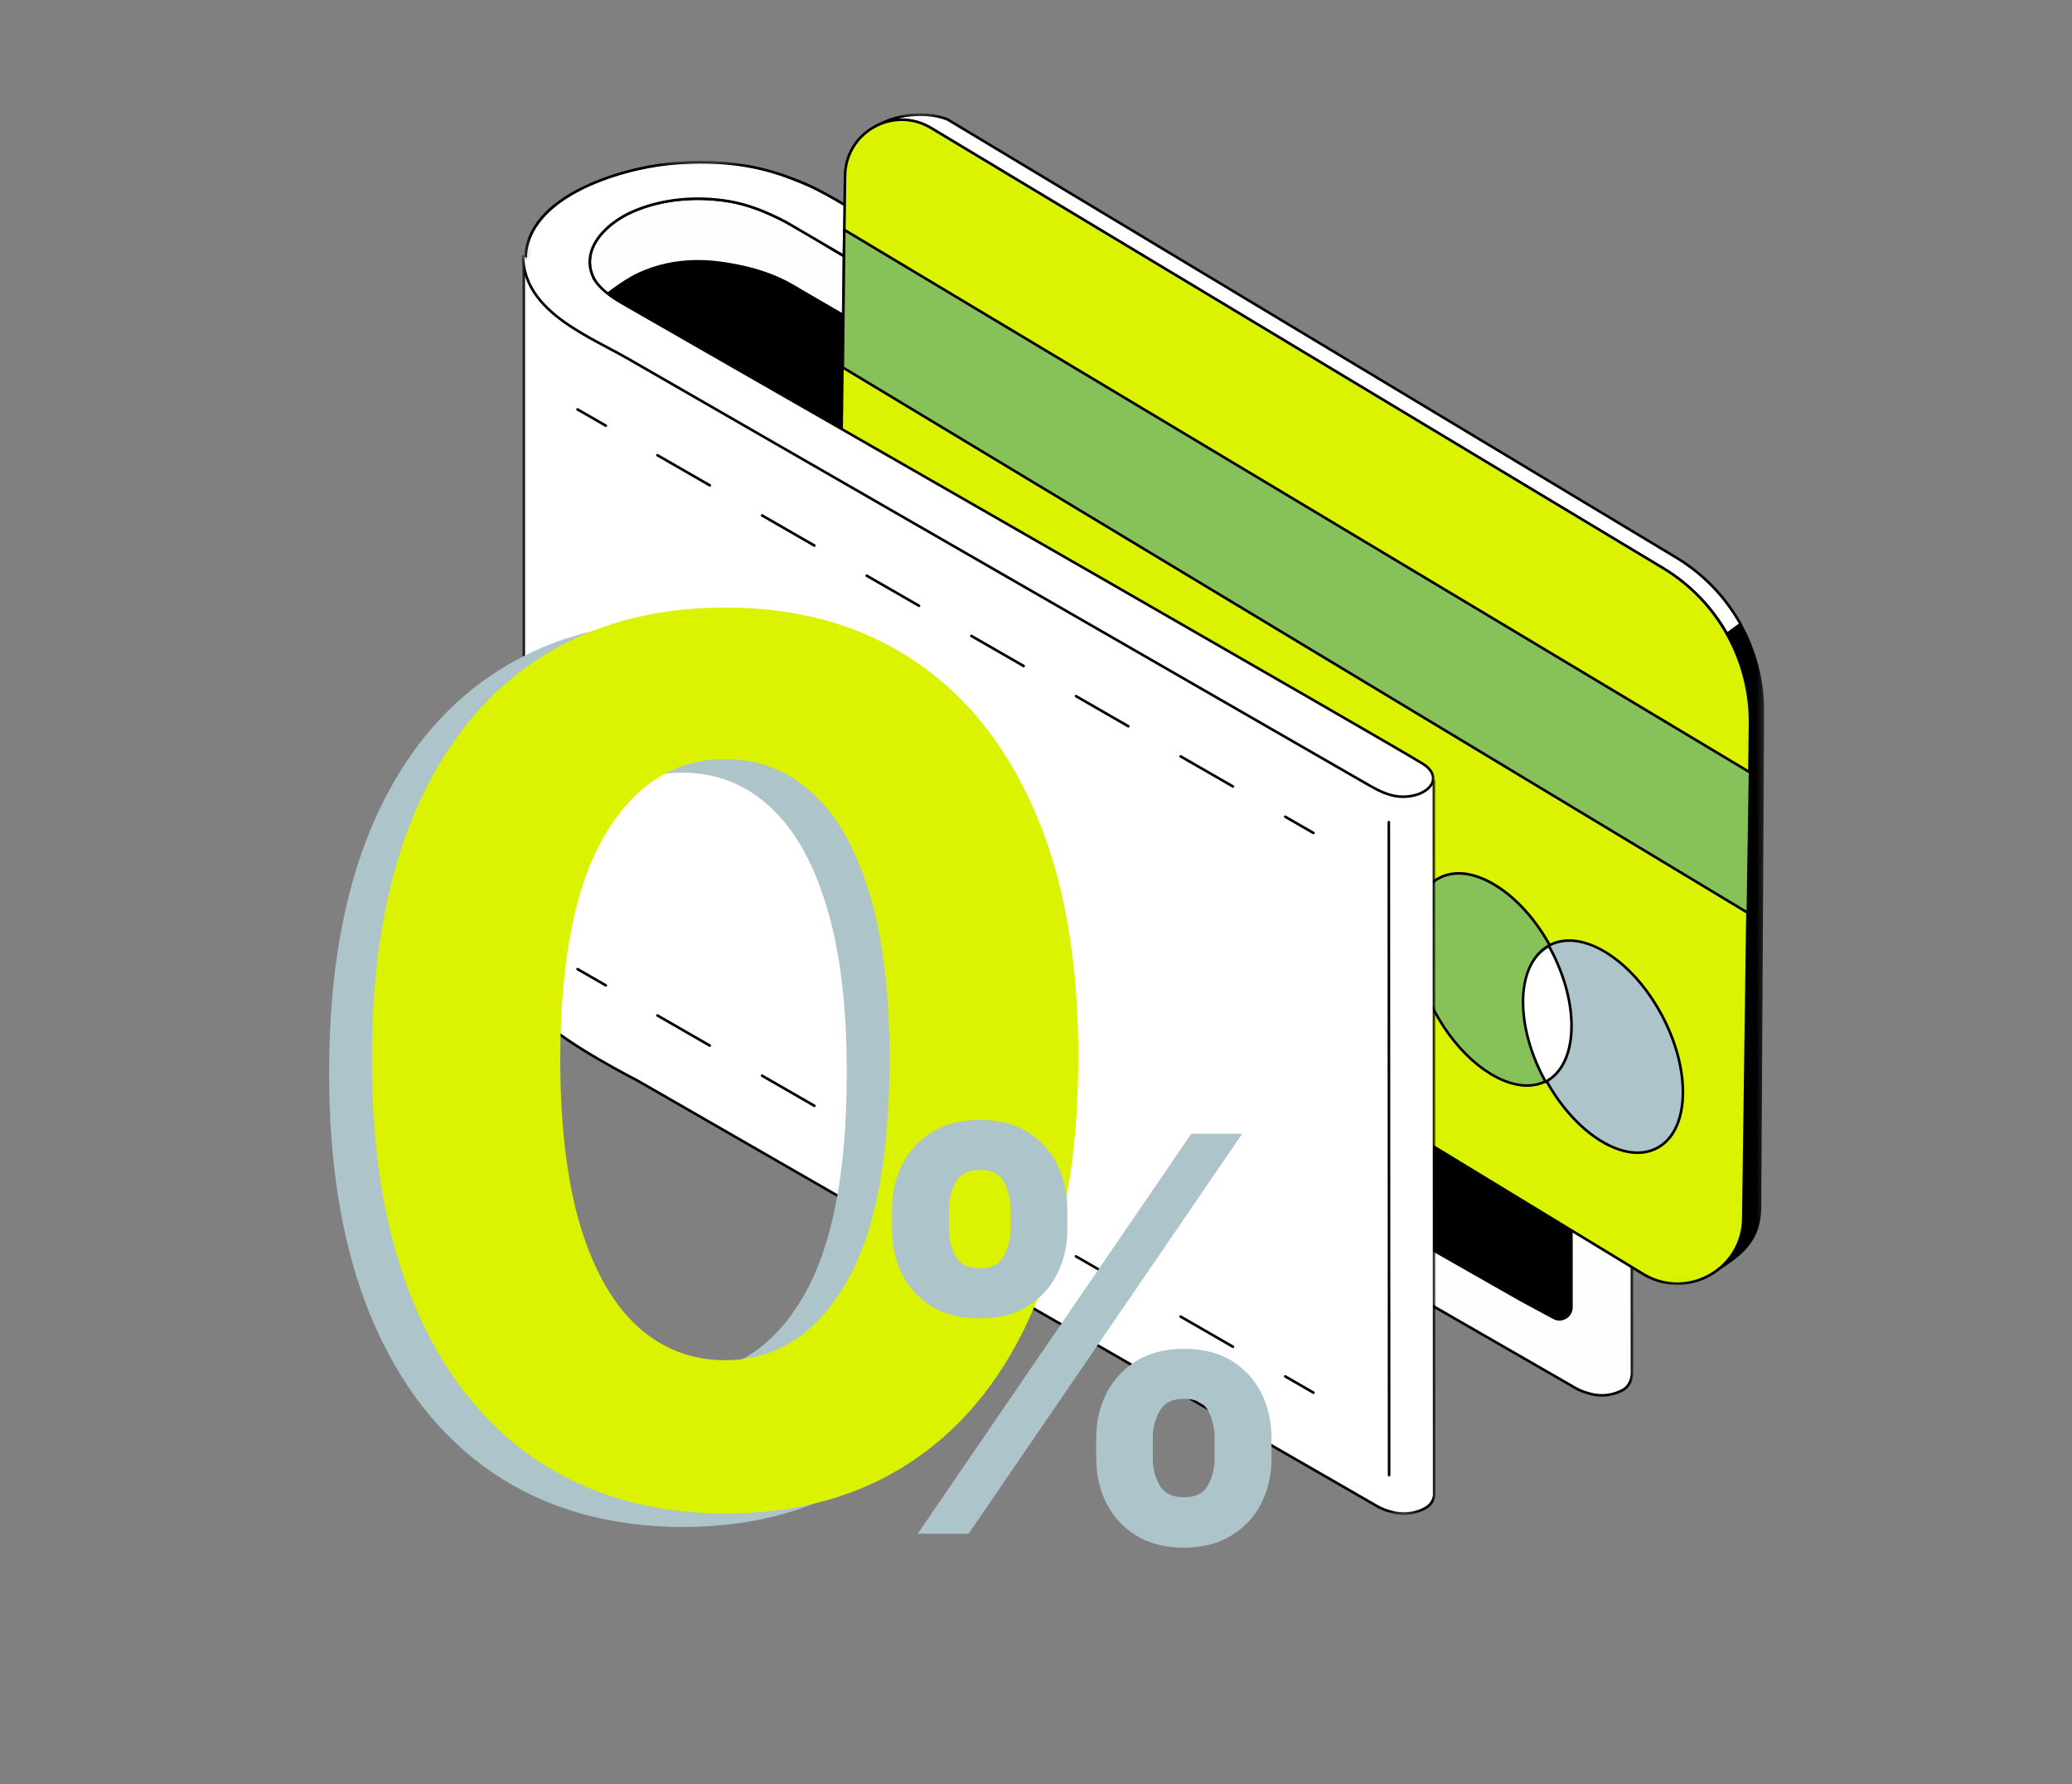
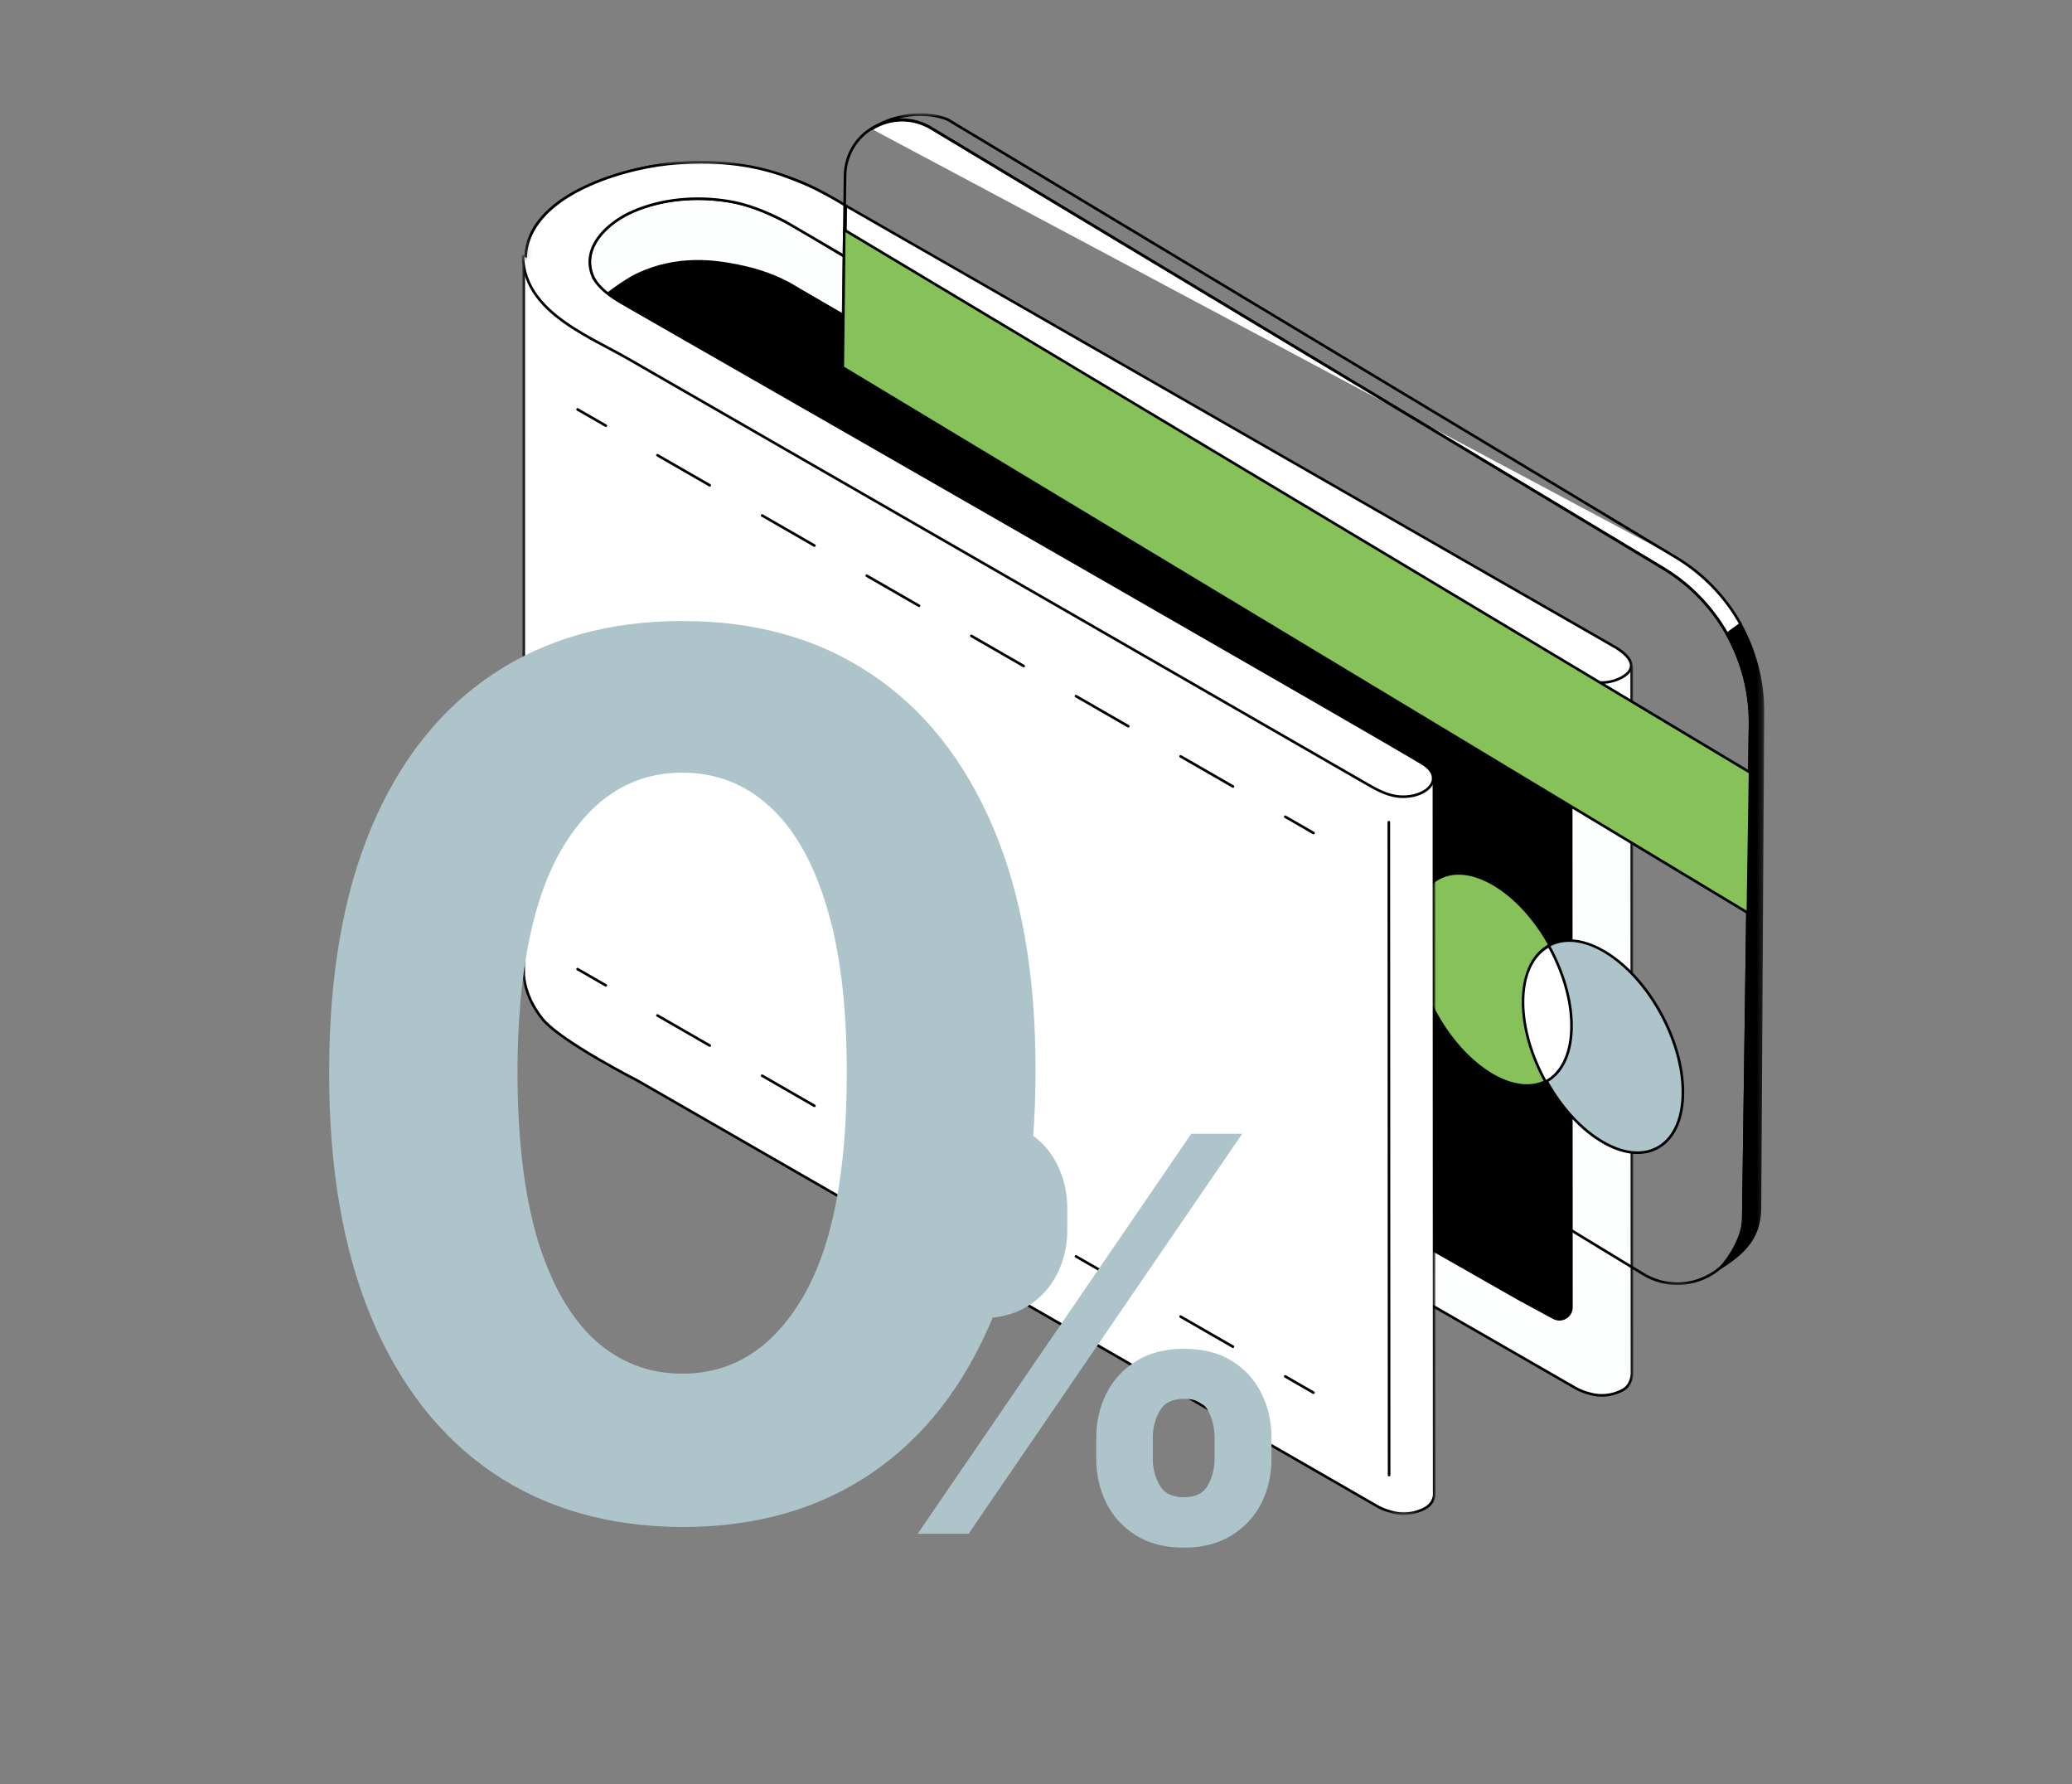
<svg xmlns="http://www.w3.org/2000/svg" width="345" height="297" viewBox="0 0 345 297" fill="none">
  <rect x="0" y="0" width="345" height="297" fill="#808080" stroke="none" />
  <mask id="mask0_734_21419" style="mask-type:luminance" maskUnits="userSpaceOnUse" x="87" y="26" width="185" height="226">
    <path d="M87.293 26.793H271.952V251.663H87.293V26.793Z" fill="white" />
  </mask>
  <g mask="url(#mask0_734_21419)">
-     <path d="M270.112 231.053C272.691 228.522 270.804 227.129 268.799 225.979C265.258 223.948 147.587 156.445 137.845 150.857C129.762 146.22 120.428 144.674 111.195 145.636C102.317 146.561 84.767 152.029 87.884 164.275C89.752 171.613 99.035 175.259 105.019 178.702C118.427 186.418 216.105 242.628 226.843 248.807C229.278 250.208 231.422 251.496 234.419 251.055C237.915 250.54 239.867 247.739 236.415 245.639C227.761 240.373 109.939 172.899 105.82 170.53C103.371 169.121 100.714 167.796 99.197 165.291C96.055 160.103 100.882 155.481 105.41 153.523C110.399 151.365 116.21 150.952 121.535 151.862C128.685 153.084 135.15 157.909 141.313 161.447C155.515 169.599 251.824 224.879 261.474 230.418C264.126 231.94 267.264 232.634 270.112 231.053Z" fill="white" />
    <path d="M233.255 251.41C230.842 251.411 228.924 250.306 226.91 249.145L226.739 249.047L104.916 178.942C103.908 178.362 102.815 177.781 101.658 177.166C95.844 174.075 89.255 170.572 87.679 164.381C86.865 161.182 87.387 158.218 89.232 155.572C93.878 148.909 105.619 146.053 111.177 145.474C120.939 144.458 130.199 146.272 137.957 150.723L268.91 225.844C270.115 226.535 271.412 227.375 271.569 228.597C271.675 229.424 271.249 230.295 270.267 231.259C270.253 231.273 270.238 231.284 270.22 231.294C268.426 232.29 265.433 232.989 261.371 230.657L141.21 161.687C139.881 160.924 138.569 160.121 137.181 159.27C132.211 156.227 127.073 153.08 121.503 152.128C115.864 151.164 110.181 151.749 105.5 153.774C102.837 154.926 99.65 157.227 98.691 160.23C98.156 161.906 98.39 163.589 99.386 165.233C100.723 167.441 102.997 168.73 105.197 169.977C105.443 170.116 105.688 170.256 105.932 170.396C106.516 170.732 109.389 172.378 113.915 174.972C142.405 191.3 229.103 240.988 236.532 245.507C238.459 246.68 238.53 247.922 238.401 248.558C238.128 249.904 236.542 251.014 234.455 251.321C234.041 251.382 233.641 251.41 233.255 251.41ZM116.412 145.631C114.702 145.631 112.971 145.721 111.222 145.903C105.731 146.475 94.143 149.284 89.586 155.819C87.816 158.358 87.315 161.203 88.097 164.275C89.626 170.281 96.126 173.736 101.861 176.785C103.021 177.402 104.117 177.985 105.131 178.568L227.125 248.771C229.494 250.136 231.54 251.314 234.392 250.894C236.3 250.614 237.741 249.64 237.978 248.472C238.162 247.566 237.569 246.643 236.307 245.876C228.883 241.36 142.189 191.674 113.7 175.347C109.174 172.753 106.301 171.106 105.717 170.77C105.474 170.63 105.229 170.492 104.984 170.352C102.736 169.078 100.413 167.761 99.017 165.457C97.954 163.701 97.706 161.899 98.28 160.1C99.283 156.958 102.579 154.568 105.328 153.378C110.086 151.321 115.856 150.725 121.576 151.703C127.228 152.669 132.402 155.838 137.406 158.903C138.792 159.752 140.101 160.554 141.425 161.313L261.585 230.284C263.725 231.512 266.918 232.619 269.986 230.931C270.85 230.077 271.228 229.331 271.141 228.653C271.01 227.627 269.81 226.859 268.695 226.219L137.742 151.097C131.452 147.489 124.16 145.631 116.412 145.631Z" fill="black" />
    <path d="M271.737 228.527L271.69 110.877L121.004 29.879L95.96 37.113L104.477 148.894L139.976 160.611C139.976 160.611 261.869 230.744 262.111 230.872C262.111 230.872 263.147 231.553 264.713 231.932C264.794 231.957 267.353 232.845 270.166 231.352C271.78 230.497 271.737 228.527 271.737 228.527Z" fill="#FDFFFF" />
    <path d="M266.704 232.492C265.657 232.492 264.896 232.277 264.658 232.201C263.077 231.818 262.035 231.141 261.991 231.112C261.767 230.994 145.13 163.885 139.886 160.868L104.408 149.159C104.325 149.131 104.267 149.057 104.26 148.97L95.744 37.189C95.736 37.087 95.801 36.994 95.899 36.965L120.943 29.731C120.997 29.716 121.056 29.722 121.105 29.748L271.791 110.746C271.861 110.784 271.905 110.857 271.905 110.936L271.952 228.586C271.955 228.7 271.964 230.702 270.267 231.603C268.957 232.297 267.701 232.492 266.704 232.492ZM104.68 148.794L140.042 160.465C140.056 160.47 140.07 160.476 140.082 160.483C141.299 161.183 261.716 230.467 262.213 230.742C262.238 230.758 263.256 231.417 264.762 231.782C264.767 231.783 264.784 231.788 264.789 231.79C265.226 231.93 267.534 232.563 270.064 231.221C271.538 230.44 271.521 228.609 271.521 228.59C271.521 228.589 271.521 228.587 271.521 228.586L271.473 111.065L120.978 30.17L96.187 37.331L104.68 148.794Z" fill="black" />
    <path d="M261.652 214.309L261.611 125.909C261.61 123.104 260.103 120.515 257.664 119.128L134.465 49.115C126.869 44.798 117.435 50.254 117.388 58.991L116.965 138.909C116.965 138.909 252.897 216.277 253.111 216.39L258.712 219.41C260.04 220.127 261.652 219.165 261.652 217.656V214.309Z" fill="black" />
    <path d="M259.658 219.834C259.299 219.834 258.939 219.745 258.608 219.566L253.008 216.546C252.795 216.433 122.407 142.222 116.857 139.063C116.789 139.024 116.748 138.952 116.748 138.874L117.171 58.956C117.194 54.776 119.367 51.03 122.986 48.937C126.606 46.844 130.936 46.828 134.571 48.893L257.769 118.907C260.27 120.328 261.824 122.998 261.826 125.875L261.866 214.275V217.621C261.866 218.407 261.464 219.116 260.789 219.518C260.438 219.729 260.048 219.834 259.658 219.834ZM117.18 138.751C121.703 141.325 252.747 215.91 253.213 216.167L258.813 219.187C259.369 219.487 260.025 219.472 260.568 219.148C261.111 218.825 261.435 218.254 261.435 217.622V214.276L261.394 125.876C261.393 123.154 259.922 120.627 257.556 119.282L134.357 49.268C130.857 47.279 126.687 47.295 123.202 49.311C119.717 51.326 117.624 54.933 117.603 58.959L117.18 138.751Z" fill="black" />
    <path d="M238.257 247.974L238.209 129.824L87.523 43.328L87.52 161.1C87.52 161.1 87.147 164.94 90.625 169.28C93.581 172.968 106.495 179.557 106.495 179.557C106.495 179.557 228.389 249.691 228.63 249.819C228.63 249.819 229.666 250.5 231.232 250.879C231.314 250.903 233.872 251.791 236.686 250.299C238.3 249.444 238.257 247.974 238.257 247.974Z" fill="white" />
    <path d="M233.223 251.423C232.176 251.423 231.415 251.209 231.176 251.132C229.596 250.749 228.554 250.072 228.51 250.043C228.286 249.925 111.363 182.652 106.386 179.788C105.867 179.523 93.407 173.141 90.456 169.458C86.963 165.1 87.289 161.283 87.305 161.123L87.306 43.372C87.306 43.295 87.347 43.224 87.414 43.185C87.481 43.147 87.562 43.147 87.629 43.185L238.315 129.68C238.382 129.719 238.423 129.79 238.423 129.867L238.471 248.018C238.474 248.129 238.47 249.641 236.786 250.534C235.477 251.228 234.22 251.423 233.223 251.423ZM87.738 43.745L87.735 161.144C87.731 161.202 87.416 164.976 90.792 169.189C93.686 172.799 106.463 179.344 106.592 179.409C107.818 180.114 228.235 249.399 228.732 249.674C228.757 249.69 229.775 250.349 231.281 250.713C231.287 250.714 231.303 250.72 231.308 250.721C231.745 250.862 234.053 251.495 236.584 250.153C238.051 249.374 238.041 248.078 238.04 248.024C238.04 248.022 238.04 248.02 238.04 248.018L237.992 129.992L87.738 43.745Z" fill="black" />
    <path d="M270.111 112.76C273.217 110.967 270.804 108.836 268.798 107.686C265.258 105.655 147.587 38.153 137.846 32.564C129.762 27.927 120.428 26.381 111.195 27.343C102.317 28.268 84.767 33.736 87.884 45.982C89.752 53.32 99.035 56.966 105.019 60.409C118.427 68.125 216.105 124.335 226.843 130.514C229.278 131.915 231.422 133.203 234.419 132.762C237.915 132.247 239.867 129.446 236.415 127.346C227.761 122.08 109.939 54.606 105.82 52.236C103.371 50.828 100.714 49.503 99.197 46.998C96.055 41.81 100.882 37.188 105.41 35.23C110.399 33.072 116.21 32.659 121.535 33.569C128.685 34.791 135.15 39.616 141.313 43.154C155.515 51.306 251.824 106.586 261.474 112.125C264.125 113.647 267.264 114.341 270.111 112.76Z" fill="white" />
    <path d="M233.256 133.031C230.842 133.031 228.925 131.926 226.91 130.766L226.739 130.668L104.916 60.563C103.908 59.983 102.815 59.402 101.658 58.787C95.844 55.696 89.255 52.193 87.679 46.002C86.865 42.803 87.387 39.84 89.232 37.193C93.878 30.53 105.619 27.674 111.177 27.095C120.939 26.079 130.199 27.893 137.957 32.344L268.91 107.466C269.995 108.088 271.816 109.349 271.818 110.799C271.82 111.59 271.283 112.302 270.223 112.913C270.222 112.914 270.221 112.914 270.22 112.915C268.425 113.912 265.433 114.611 261.37 112.279L141.21 43.308C139.881 42.545 138.569 41.742 137.181 40.891C132.211 37.848 127.073 34.7 121.503 33.749C115.864 32.785 110.181 33.37 105.5 35.395C102.837 36.546 99.65 38.847 98.691 41.851C98.156 43.526 98.39 45.209 99.386 46.853C100.723 49.061 102.997 50.351 105.196 51.598C105.443 51.737 105.688 51.876 105.931 52.017C106.516 52.353 109.389 53.999 113.914 56.593C142.404 72.921 229.102 122.609 236.531 127.128C238.459 128.301 238.53 129.543 238.401 130.179C238.128 131.525 236.542 132.635 234.454 132.942C234.041 133.003 233.642 133.031 233.256 133.031ZM116.413 27.252C114.702 27.252 112.971 27.342 111.222 27.524C105.731 28.096 94.143 30.905 89.586 37.44C87.816 39.979 87.315 42.824 88.097 45.896C89.626 51.902 96.126 55.357 101.861 58.406C103.021 59.023 104.117 59.605 105.131 60.189L227.125 130.392C229.494 131.756 231.539 132.935 234.392 132.515C236.3 132.234 237.741 131.261 237.978 130.092C238.162 129.186 237.569 128.264 236.307 127.497C228.883 122.98 142.189 73.294 113.7 56.967C109.174 54.373 106.301 52.726 105.716 52.39C105.474 52.251 105.229 52.112 104.983 51.973C102.736 50.699 100.412 49.381 99.017 47.077C97.954 45.322 97.706 43.519 98.28 41.72C99.283 38.578 102.578 36.188 105.328 34.999C110.086 32.941 115.855 32.346 121.575 33.323C127.228 34.289 132.402 37.458 137.406 40.523C138.792 41.372 140.101 42.174 141.424 42.934L261.585 111.904C263.731 113.136 266.934 114.246 270.009 112.539C270.924 112.01 271.388 111.425 271.387 110.8C271.385 109.521 269.504 108.304 268.695 107.84L137.742 32.718C131.452 29.11 124.16 27.252 116.413 27.252Z" fill="black" />
    <path d="M131.845 47.23C128.06 45.087 124.292 44.289 122.104 43.881C119.284 43.355 112.738 42.278 105.979 45.542C103.809 46.59 100.559 49.069 100.847 48.974L103.08 89.669L147.835 99.891L148.058 56.862C148.058 56.862 140.261 52.13 131.845 47.23Z" fill="black" />
    <path d="M238.324 248.749C238.274 248.948 238.19 249.187 238.046 249.44C238.028 249.47 238.009 249.5 237.99 249.53C237.759 249.897 237.394 250.279 236.82 250.583C236.82 250.583 236.818 250.583 236.818 250.585C236.078 250.978 235.355 251.204 234.691 251.325C233.101 251.619 231.845 251.306 231.476 251.196C231.463 251.194 231.451 251.189 231.44 251.187C231.399 251.174 231.373 251.166 231.366 251.163C231.269 251.14 231.172 251.114 231.079 251.088C231.069 251.086 231.058 251.084 231.049 251.079C229.662 250.693 228.765 250.104 228.765 250.104C228.762 250.102 228.747 250.093 228.719 250.078C228.704 250.07 228.687 250.059 228.665 250.048C225.757 248.38 160.027 210.565 126.268 191.142C125.756 190.846 125.254 190.557 124.757 190.272C124.71 190.244 124.665 190.218 124.617 190.19C124.268 189.99 123.922 189.791 123.582 189.595C123.409 189.496 123.241 189.399 123.07 189.302C122.82 189.157 122.57 189.012 122.324 188.872C121.243 188.249 120.205 187.653 119.217 187.084C119.064 186.995 118.913 186.909 118.764 186.823C118.585 186.721 118.408 186.62 118.233 186.519C117.944 186.352 117.662 186.188 117.381 186.029C115.267 184.812 113.414 183.744 111.867 182.855C111.688 182.752 111.511 182.65 111.336 182.549C110.881 182.288 110.456 182.044 110.063 181.818C109.919 181.733 109.778 181.654 109.642 181.576C109.399 181.436 109.17 181.304 108.954 181.179C108.883 181.138 108.812 181.099 108.745 181.058C108.702 181.034 108.659 181.011 108.618 180.985C108.458 180.894 108.309 180.808 108.169 180.728C108.111 180.693 108.052 180.661 107.999 180.629C107.774 180.501 107.578 180.387 107.407 180.29C107.237 180.191 107.095 180.109 106.978 180.042C106.944 180.02 106.909 180.001 106.877 179.984C106.834 179.96 106.797 179.938 106.767 179.921C106.73 179.9 106.7 179.882 106.678 179.869C106.646 179.85 106.629 179.841 106.629 179.841C106.629 179.841 106.626 179.839 106.62 179.837C106.43 179.74 103.392 178.182 99.977 176.189C99.975 176.187 99.973 176.184 99.971 176.184C96.847 174.359 93.408 172.17 91.546 170.4C91.266 170.137 91.022 169.881 90.823 169.637C90.8 169.611 90.78 169.587 90.761 169.563C88.344 166.552 87.788 163.782 87.674 162.368C87.671 162.358 87.671 162.349 87.671 162.338C87.622 161.732 87.656 161.385 87.656 161.385L87.658 43.618C87.656 43.615 87.656 43.615 87.658 43.613L96.851 48.89L238.343 130.109V130.26L238.391 248.257C238.391 248.257 238.397 248.456 238.324 248.749Z" fill="#FDFFFF" />
    <path d="M233.356 251.624C232.397 251.624 231.685 251.444 231.423 251.367C231.414 251.365 231.406 251.363 231.398 251.361C231.394 251.36 231.376 251.356 231.373 251.354L231.299 251.33C231.214 251.31 231.115 251.284 231.019 251.257C231.021 251.257 231.001 251.254 230.977 251.245C229.581 250.854 228.682 250.271 228.644 250.246C228.644 250.246 228.643 250.245 228.642 250.245L228.615 250.23C228.613 250.228 228.598 250.22 228.596 250.219C228.587 250.214 228.578 250.208 228.567 250.203C225.668 248.541 160.439 211.014 126.158 191.29C125.647 190.995 125.144 190.706 124.648 190.421L122.94 189.438C122.697 189.298 122.454 189.157 122.215 189.021C121.628 188.682 121.054 188.352 120.494 188.03L118.654 186.971C118.476 186.87 118.299 186.768 118.123 186.667L117.834 186.5C117.645 186.391 117.458 186.283 117.273 186.178L115.157 184.96C113.903 184.237 112.765 183.583 111.758 183.004L111.226 182.697C110.772 182.436 110.346 182.193 109.954 181.966C109.833 181.895 109.716 181.829 109.602 181.763L109.534 181.724C109.289 181.584 109.06 181.452 108.844 181.327L108.777 181.289C108.727 181.26 108.678 181.232 108.631 181.203C108.59 181.181 108.544 181.156 108.501 181.128L107.886 180.775C107.762 180.705 107.642 180.636 107.531 180.572L107.299 180.439C107.127 180.339 106.985 180.257 106.869 180.19C106.832 180.167 106.802 180.151 106.774 180.135L106.565 180.016C106.545 180.003 106.533 179.997 106.53 179.995C106.529 179.995 106.528 179.994 106.527 179.994C106.525 179.993 106.522 179.992 106.52 179.991C106.39 179.924 103.307 178.345 99.867 176.337C99.863 176.335 99.859 176.332 99.855 176.33C95.816 173.97 92.97 172.014 91.396 170.519C91.106 170.247 90.856 169.983 90.654 169.735C90.636 169.715 90.614 169.688 90.592 169.662C88.136 166.6 87.573 163.774 87.457 162.357C87.454 162.338 87.454 162.32 87.454 162.3C87.404 161.699 87.438 161.34 87.44 161.325L87.441 43.603C87.44 43.595 87.439 43.586 87.439 43.577C87.439 43.519 87.464 43.462 87.506 43.421C87.575 43.353 87.68 43.34 87.764 43.388L96.957 48.665L238.449 129.883C238.516 129.922 238.557 129.993 238.557 130.07V130.221L238.605 248.219C238.605 248.221 238.611 248.444 238.531 248.763C238.466 249.023 238.365 249.274 238.231 249.509C238.212 249.542 238.19 249.575 238.169 249.608C237.881 250.066 237.465 250.443 236.934 250.728C236.929 250.731 236.923 250.734 236.917 250.738C236.225 251.105 235.489 251.361 234.727 251.499C234.235 251.59 233.772 251.624 233.356 251.624ZM231.496 250.941C231.501 250.942 231.505 250.943 231.507 250.944C231.509 250.944 231.534 250.95 231.536 250.951C231.876 251.052 233.104 251.36 234.65 251.075C235.364 250.945 236.054 250.706 236.703 250.363C236.708 250.36 236.712 250.357 236.718 250.354C237.188 250.105 237.554 249.776 237.805 249.377C237.824 249.348 237.841 249.321 237.857 249.294C237.972 249.094 238.058 248.88 238.113 248.659C238.177 248.402 238.174 248.227 238.174 248.225L238.126 130.195L96.742 49.039L87.873 43.947L87.871 161.346C87.869 161.371 87.838 161.707 87.885 162.282C87.885 162.286 87.886 162.301 87.886 162.305C87.998 163.678 88.54 166.413 90.928 169.39C90.943 169.409 90.96 169.43 90.981 169.453C91.179 169.695 91.416 169.945 91.692 170.204C93.244 171.679 96.065 173.615 100.078 175.96C100.082 175.962 100.086 175.965 100.09 175.967C103.513 177.965 106.578 179.535 106.716 179.606C106.719 179.607 106.721 179.609 106.724 179.61C106.726 179.611 106.746 179.621 106.788 179.646L106.979 179.756C107.013 179.774 107.052 179.796 107.091 179.821C107.201 179.883 107.344 179.966 107.514 180.065L107.747 180.198C107.857 180.262 107.975 180.33 108.103 180.403L108.723 180.759C108.767 180.787 108.805 180.808 108.843 180.829C108.899 180.862 108.944 180.888 108.99 180.913L109.06 180.954C109.276 181.079 109.505 181.21 109.748 181.35L109.816 181.389C109.931 181.455 110.049 181.522 110.17 181.593C110.562 181.819 110.987 182.062 111.442 182.323L111.973 182.63C112.98 183.209 114.118 183.864 115.372 184.586L117.487 185.803C117.672 185.909 117.86 186.017 118.049 186.126L118.339 186.293C118.514 186.394 118.69 186.495 118.868 186.597L120.709 187.656C121.269 187.978 121.843 188.308 122.43 188.647C122.668 188.783 122.911 188.923 123.155 189.064L124.865 190.048C125.359 190.332 125.862 190.621 126.374 190.917C160.654 210.64 225.883 248.167 228.77 249.822C228.78 249.827 228.798 249.837 228.814 249.846C228.845 249.864 228.867 249.875 228.885 249.888C228.951 249.93 229.817 250.474 231.105 250.833C231.111 250.835 231.116 250.836 231.122 250.839C231.127 250.84 231.133 250.841 231.135 250.842C231.226 250.867 231.321 250.892 231.415 250.915L231.496 250.941Z" fill="black" />
    <path d="M230.876 136.988L230.923 245.062L230.876 136.988Z" fill="white" />
    <path d="M230.923 245.333C230.804 245.333 230.708 245.237 230.708 245.118L230.66 137.044C230.66 136.925 230.757 136.828 230.876 136.828C230.995 136.828 231.092 136.925 231.092 137.044L231.139 245.118C231.139 245.237 231.042 245.333 230.923 245.333Z" fill="black" />
-     <path d="M218.399 138.961C218.362 138.961 218.325 138.952 218.292 138.932L213.617 136.243C213.514 136.183 213.478 136.051 213.538 135.948C213.597 135.845 213.729 135.809 213.832 135.869L218.507 138.559C218.61 138.618 218.646 138.75 218.586 138.853C218.546 138.922 218.474 138.961 218.399 138.961Z" fill="black" />
    <path d="M205.077 131.321C205.041 131.321 205.004 131.311 204.97 131.292L196.306 126.306C196.203 126.247 196.168 126.115 196.227 126.012C196.286 125.908 196.419 125.873 196.521 125.932L205.185 130.918C205.288 130.977 205.324 131.109 205.265 131.212C205.225 131.282 205.152 131.321 205.077 131.321ZM187.752 121.35C187.716 121.35 187.679 121.341 187.645 121.322L178.984 116.338C178.881 116.279 178.845 116.147 178.905 116.043C178.964 115.94 179.096 115.905 179.2 115.964L187.86 120.948C187.963 121.007 187.999 121.139 187.939 121.242C187.899 121.312 187.827 121.35 187.752 121.35ZM170.432 111.383C170.395 111.383 170.358 111.374 170.324 111.355L161.667 106.373C161.564 106.314 161.528 106.181 161.588 106.078C161.647 105.975 161.779 105.939 161.883 105.999L170.54 110.981C170.643 111.04 170.678 111.172 170.619 111.275C170.579 111.344 170.507 111.383 170.432 111.383ZM153.109 101.415C153.073 101.415 153.036 101.405 153.002 101.386L144.342 96.403C144.239 96.343 144.203 96.211 144.263 96.108C144.322 96.005 144.454 95.969 144.557 96.029L153.217 101.012C153.32 101.071 153.356 101.203 153.296 101.307C153.257 101.376 153.184 101.415 153.109 101.415ZM135.79 91.448C135.753 91.448 135.716 91.439 135.682 91.419L127.022 86.435C126.919 86.376 126.883 86.244 126.943 86.141C127.002 86.038 127.134 86.002 127.237 86.061L135.898 91.045C136.001 91.105 136.037 91.237 135.977 91.34C135.937 91.409 135.864 91.448 135.79 91.448ZM118.468 81.48C118.431 81.48 118.394 81.47 118.36 81.451L109.697 76.465C109.594 76.406 109.558 76.274 109.618 76.171C109.677 76.068 109.809 76.032 109.912 76.091L118.576 81.077C118.679 81.136 118.715 81.268 118.655 81.371C118.615 81.441 118.543 81.48 118.468 81.48Z" fill="black" />
    <path d="M101.251 71.609C101.215 71.609 101.178 71.6 101.144 71.581L96.469 68.891C96.366 68.831 96.331 68.7 96.39 68.597C96.449 68.493 96.582 68.457 96.685 68.517L101.359 71.207C101.462 71.266 101.498 71.398 101.438 71.501C101.399 71.571 101.326 71.609 101.251 71.609Z" fill="black" />
    <path d="M218.399 231.688C218.362 231.688 218.325 231.679 218.292 231.659L213.617 228.969C213.514 228.91 213.478 228.778 213.538 228.675C213.597 228.571 213.729 228.536 213.832 228.595L218.507 231.285C218.61 231.344 218.646 231.476 218.586 231.58C218.546 231.649 218.474 231.688 218.399 231.688Z" fill="black" />
    <path d="M205.077 224.047C205.041 224.047 205.004 224.038 204.97 224.018L196.306 219.033C196.203 218.973 196.168 218.841 196.227 218.738C196.286 218.635 196.419 218.599 196.521 218.659L205.185 223.644C205.288 223.704 205.324 223.836 205.265 223.939C205.225 224.008 205.152 224.047 205.077 224.047ZM187.752 214.077C187.716 214.077 187.679 214.067 187.645 214.048L178.984 209.064C178.881 209.005 178.845 208.873 178.905 208.77C178.964 208.667 179.096 208.631 179.2 208.69L187.86 213.674C187.963 213.734 187.999 213.866 187.939 213.969C187.899 214.038 187.827 214.077 187.752 214.077ZM170.432 204.109C170.395 204.109 170.358 204.1 170.324 204.081L161.667 199.099C161.564 199.04 161.528 198.908 161.588 198.805C161.647 198.701 161.779 198.666 161.883 198.725L170.54 203.707C170.643 203.766 170.678 203.898 170.619 204.001C170.579 204.071 170.507 204.109 170.432 204.109ZM153.109 194.141C153.073 194.141 153.036 194.132 153.002 194.112L144.342 189.129C144.239 189.069 144.203 188.937 144.263 188.834C144.322 188.731 144.454 188.696 144.557 188.755L153.217 193.738C153.32 193.798 153.356 193.93 153.296 194.033C153.257 194.102 153.184 194.141 153.109 194.141ZM135.79 184.174C135.753 184.174 135.716 184.165 135.682 184.145L127.022 179.162C126.919 179.102 126.883 178.97 126.943 178.867C127.002 178.764 127.134 178.728 127.237 178.788L135.898 183.771C136.001 183.831 136.037 183.963 135.977 184.066C135.937 184.135 135.864 184.174 135.79 184.174ZM118.468 174.206C118.431 174.206 118.394 174.197 118.36 174.177L109.697 169.192C109.594 169.132 109.558 169 109.618 168.897C109.677 168.794 109.809 168.758 109.912 168.818L118.576 173.803C118.679 173.863 118.715 173.995 118.655 174.098C118.615 174.167 118.543 174.206 118.468 174.206Z" fill="black" />
    <path d="M101.251 164.246C101.215 164.246 101.178 164.237 101.144 164.218L96.469 161.528C96.366 161.468 96.331 161.336 96.39 161.233C96.449 161.13 96.582 161.094 96.685 161.154L101.359 163.844C101.462 163.903 101.498 164.035 101.438 164.138C101.399 164.207 101.326 164.246 101.251 164.246Z" fill="black" />
    <path d="M130.783 36.946C127.848 35.414 124.704 34.106 121.534 33.564C116.209 32.654 110.397 33.068 105.409 35.225C100.881 37.184 96.053 41.805 99.196 46.994C100.713 49.499 103.371 50.823 105.819 52.232C109.938 54.601 227.761 122.076 236.414 127.341C237.81 128.191 238.321 129.153 238.205 130.035C238.037 131.332 236.5 132.451 234.419 132.758C231.422 133.198 229.277 131.91 226.842 130.51C216.104 124.331 118.425 68.119 105.019 60.404C102.723 59.084 99.945 57.734 97.284 56.157C93.006 53.624 89.034 50.502 87.882 45.978C87.654 45.08 87.535 44.217 87.52 43.393C87.518 43.391 87.518 43.391 87.52 43.389C87.296 32.951 102.967 28.196 111.195 27.338C117.915 26.639 124.649 27.102 130.893 29.414C132.239 29.912 134.07 30.606 135.705 31.418C138.443 32.776 140.819 34.266 140.819 34.266L140.715 42.755L130.783 36.946Z" fill="white" />
    <path d="M233.257 133.028C230.846 133.028 228.929 131.925 226.916 130.767L226.739 130.665C216.001 124.486 118.322 68.274 104.916 60.559C103.911 59.981 102.822 59.402 101.669 58.789C100.197 58.007 98.675 57.197 97.179 56.31C93.41 54.078 88.924 50.89 87.678 45.999C87.449 45.099 87.325 44.213 87.309 43.365C87.309 43.363 87.309 43.361 87.309 43.36C87.21 38.723 90.247 34.639 96.092 31.548C101.1 28.9 107.169 27.509 111.178 27.091C118.511 26.328 125.17 27.031 130.973 29.18C132.485 29.739 134.241 30.416 135.806 31.193C138.522 32.54 140.915 34.036 140.939 34.051C141.003 34.091 141.041 34.161 141.04 34.236L140.936 42.725C140.935 42.802 140.893 42.873 140.826 42.91C140.759 42.948 140.677 42.948 140.611 42.909L130.683 37.103C127.254 35.313 124.251 34.215 121.502 33.745C115.866 32.781 110.183 33.365 105.5 35.391C102.836 36.543 99.648 38.844 98.69 41.848C98.155 43.523 98.389 45.206 99.385 46.85C100.721 49.056 102.994 50.345 105.192 51.591C105.44 51.732 105.687 51.872 105.932 52.013C106.52 52.352 109.433 54.02 114.017 56.648C142.484 72.963 229.112 122.611 236.531 127.124C237.89 127.951 238.562 128.984 238.423 130.031C238.243 131.426 236.611 132.622 234.455 132.939C234.041 133 233.643 133.028 233.257 133.028ZM87.74 43.358C87.756 44.172 87.875 45.025 88.096 45.892C89.302 50.629 93.701 53.749 97.399 55.938C98.887 56.82 100.404 57.627 101.872 58.408C103.028 59.023 104.12 59.603 105.131 60.185C118.537 67.9 216.216 124.111 226.954 130.29L227.131 130.392C229.498 131.754 231.542 132.93 234.392 132.512C236.357 132.222 237.839 131.179 237.996 129.975C238.112 129.094 237.528 128.236 236.307 127.492C228.893 122.982 142.268 73.336 113.803 57.022C109.218 54.394 106.305 52.725 105.716 52.387C105.472 52.246 105.226 52.107 104.979 51.967C102.733 50.693 100.411 49.376 99.016 47.073C97.953 45.318 97.704 43.516 98.279 41.717C99.281 38.575 102.578 36.185 105.328 34.995C110.087 32.936 115.857 32.341 121.575 33.319C124.37 33.797 127.417 34.911 130.887 36.723C130.89 36.724 130.893 36.726 130.896 36.728L140.509 42.349L140.607 34.352C140.123 34.054 137.993 32.759 135.614 31.578C134.068 30.811 132.324 30.139 130.823 29.584C125.083 27.458 118.488 26.764 111.222 27.52C107.253 27.934 101.247 29.31 96.293 31.929C92.325 34.028 87.619 37.714 87.74 43.352C87.74 43.354 87.74 43.356 87.74 43.358Z" fill="black" />
  </g>
  <mask id="mask1_734_21419" style="mask-type:luminance" maskUnits="userSpaceOnUse" x="139" y="18" width="155" height="196">
    <path d="M139.353 18.863H293.754V213.924H139.353V18.863Z" fill="white" />
  </mask>
  <g mask="url(#mask1_734_21419)">
    <path d="M289.745 103.789C292.256 108.288 293.604 113.436 293.532 118.764L293.04 201.149C292.971 206.168 290.191 208.581 286.487 210.978C288.183 209.111 290.23 205.695 290.269 202.831L291.392 120.585C291.466 115.184 290.08 109.97 287.504 105.428L289.745 103.789Z" fill="black" />
    <path d="M286.488 211.243C286.426 211.243 286.364 211.216 286.321 211.166C286.251 211.082 286.252 210.959 286.326 210.878C288.094 208.932 290.014 205.597 290.051 202.874L291.175 120.628C291.247 115.365 289.912 110.162 287.315 105.582C287.26 105.486 287.286 105.364 287.376 105.299L289.617 103.659C289.667 103.622 289.731 103.609 289.792 103.622C289.853 103.635 289.906 103.675 289.936 103.729C292.503 108.33 293.822 113.546 293.75 118.813L293.258 201.197C293.186 206.513 290.07 208.966 286.606 211.207C286.57 211.231 286.529 211.243 286.488 211.243ZM287.789 105.537C290.362 110.142 291.683 115.358 291.611 120.634L290.487 202.88C290.455 205.232 289.09 208.006 287.586 210.028C290.427 208.043 292.761 205.666 292.822 201.193L293.314 118.809C293.384 113.699 292.126 108.639 289.675 104.158L287.789 105.537Z" fill="black" />
-     <path d="M287.559 105.554C285.062 101.151 281.447 97.379 276.961 94.681L155.063 21.4C151.781 19.428 148.026 19.715 145.188 21.492C148.977 18.883 154.467 18.521 157.814 19.947L279.1 92.86C283.648 95.595 287.3 99.434 289.801 103.915L287.559 105.554Z" fill="white" />
+     <path d="M287.559 105.554C285.062 101.151 281.447 97.379 276.961 94.681L155.063 21.4C151.781 19.428 148.026 19.715 145.188 21.492L279.1 92.86C283.648 95.595 287.3 99.434 289.801 103.915L287.559 105.554Z" fill="white" />
    <path d="M287.563 105.733C287.548 105.733 287.533 105.731 287.518 105.728C287.457 105.715 287.404 105.677 287.374 105.622C284.859 101.188 281.221 97.456 276.852 94.829L154.955 21.547C151.964 19.751 148.267 19.785 145.307 21.637C145.207 21.701 145.075 21.671 145.009 21.572C144.944 21.473 144.97 21.34 145.068 21.273C149.168 18.451 154.741 18.36 157.904 19.707C157.913 19.711 157.922 19.715 157.931 19.721L279.216 92.634C283.712 95.337 287.439 99.188 289.995 103.769C290.049 103.865 290.022 103.986 289.933 104.051L287.692 105.69C287.654 105.718 287.609 105.733 287.563 105.733ZM150.205 19.787C151.922 19.787 153.64 20.249 155.179 21.174L277.077 94.455C281.44 97.079 285.085 100.788 287.631 105.195L289.52 103.814C287.004 99.373 283.367 95.639 278.991 93.007L157.719 20.102C155.591 19.201 152.337 18.973 149.219 19.838C149.547 19.804 149.876 19.787 150.205 19.787Z" fill="black" />
-     <path d="M273.59 212.084L155.081 140.002C145.316 134.062 139.418 123.403 139.574 111.974L140.704 29.259C140.804 21.976 148.765 17.544 155.008 21.297L276.906 94.579C286.023 100.059 291.54 109.971 291.395 120.608L290.272 202.854C290.156 211.349 280.848 216.499 273.59 212.084Z" fill="#DBF301" />
    <path d="M279.288 213.913C277.283 213.913 275.282 213.362 273.476 212.264L154.967 140.181C145.181 134.229 139.199 123.417 139.356 111.964L140.486 29.25C140.533 25.75 142.388 22.645 145.446 20.942C148.504 19.24 152.12 19.3 155.12 21.104L277.018 94.385C286.166 99.885 291.759 109.931 291.613 120.604L290.489 202.851C290.434 206.919 288.275 210.525 284.714 212.494C283.003 213.441 281.143 213.913 279.288 213.913ZM273.702 211.891C277.043 213.923 281.081 214.006 284.503 212.113C287.925 210.22 289.999 206.755 290.053 202.845L291.177 120.598C291.32 110.08 285.809 100.179 276.793 94.759L154.895 21.477C152.031 19.756 148.578 19.698 145.658 21.323C142.738 22.949 140.967 25.914 140.922 29.256L139.792 111.97C139.637 123.269 145.539 133.936 155.193 139.809L273.702 211.891Z" fill="black" />
    <path d="M291.031 151.908L140.326 61.111L140.58 38.203L291.396 128.53L291.031 151.908Z" fill="#87C159" />
    <path d="M291.031 152.184C290.992 152.184 290.953 152.173 290.918 152.152L140.213 61.356C140.147 61.316 140.107 61.244 140.107 61.167L140.361 38.259C140.362 38.181 140.404 38.109 140.472 38.071C140.541 38.033 140.624 38.034 140.691 38.074L291.507 128.4C291.574 128.44 291.615 128.513 291.613 128.591L291.249 151.969C291.248 152.047 291.205 152.118 291.137 152.156C291.104 152.174 291.067 152.184 291.031 152.184ZM140.545 61.047L290.819 151.583L291.175 128.71L140.793 38.643L140.545 61.047Z" fill="black" />
    <path d="M257.517 179.929C262.909 177.069 263.274 167.194 258.331 157.873C253.389 148.552 245.01 143.314 239.617 146.174C234.224 149.033 233.859 158.908 238.802 168.229C243.745 177.55 252.124 182.788 257.517 179.929Z" fill="#87C159" />
    <path d="M254.272 180.917C249.068 180.917 242.664 175.989 238.602 168.328C236.194 163.786 234.953 158.97 235.109 154.767C235.266 150.521 236.828 147.399 239.508 145.978C242.187 144.558 245.648 145.016 249.251 147.268C252.817 149.498 256.108 153.227 258.516 157.768C263.507 167.181 263.101 177.207 257.61 180.118C256.589 180.66 255.461 180.917 254.272 180.917ZM242.88 145.605C241.736 145.605 240.669 145.856 239.712 146.364C237.175 147.709 235.695 150.699 235.545 154.783C235.392 158.911 236.615 163.649 238.988 168.124C242.972 175.638 249.215 180.489 254.245 180.489C255.373 180.49 256.439 180.246 257.406 179.733C262.684 176.934 263.009 167.172 258.131 157.973C255.758 153.498 252.522 149.828 249.02 147.638C246.862 146.289 244.766 145.605 242.88 145.605Z" fill="black" />
    <path d="M275.926 191.104C281.319 188.245 281.683 178.37 276.74 169.049C271.798 159.728 263.419 154.49 258.026 157.349C252.633 160.209 252.269 170.084 257.211 179.405C262.154 188.726 270.533 193.964 275.926 191.104Z" fill="#ADC4CB" />
    <path d="M272.649 192.105C270.681 192.105 268.507 191.398 266.277 190.005C262.711 187.775 259.421 184.046 257.013 179.505C252.022 170.092 252.428 160.066 257.918 157.155C263.408 154.244 271.936 159.533 276.926 168.945C279.334 173.487 280.575 178.302 280.42 182.506C280.263 186.752 278.701 189.873 276.021 191.294C274.999 191.836 273.863 192.105 272.649 192.105ZM261.284 156.784C260.156 156.784 259.089 157.028 258.122 157.541C252.844 160.339 252.519 170.101 257.398 179.3C259.77 183.775 263.006 187.445 266.509 189.635C269.974 191.802 273.28 192.255 275.816 190.91C278.353 189.564 279.833 186.574 279.984 182.49C280.136 178.362 278.914 173.624 276.541 169.15C272.557 161.635 266.313 156.784 261.284 156.784Z" fill="black" />
    <path d="M258.186 158.052C258.093 157.876 257.998 157.7 257.9 157.527C257.894 157.53 257.889 157.533 257.884 157.535C252.49 160.395 252.125 170.269 257.067 179.59C257.16 179.768 257.255 179.944 257.353 180.117C257.358 180.115 257.367 180.109 257.372 180.107C262.763 177.249 263.128 167.375 258.186 158.052Z" fill="white" />
    <path d="M257.354 180.295C257.278 180.295 257.204 180.255 257.164 180.185C257.065 180.009 256.968 179.831 256.874 179.651C251.885 170.24 252.292 160.214 257.783 157.303C257.784 157.302 257.802 157.293 257.804 157.292C257.907 157.241 258.033 157.279 258.09 157.38C258.189 157.555 258.286 157.733 258.38 157.91C260.787 162.452 262.028 167.269 261.872 171.472C261.716 175.719 260.154 178.84 257.475 180.26C257.472 180.261 257.45 180.273 257.447 180.275C257.417 180.289 257.385 180.295 257.354 180.295ZM257.816 157.783C252.701 160.712 252.439 170.354 257.261 179.448C257.32 179.561 257.379 179.672 257.439 179.782C259.875 178.389 261.29 175.445 261.437 171.456C261.589 167.328 260.367 162.59 257.994 158.114V158.114C257.936 158.004 257.876 157.893 257.816 157.783Z" fill="black" />
  </g>
  <mask id="mask2_734_21419" style="mask-type:luminance" maskUnits="userSpaceOnUse" x="86" y="42" width="154" height="211">
    <path d="M86.846 42.438H239.022V252.163H86.846V42.438Z" fill="white" />
  </mask>
  <g mask="url(#mask2_734_21419)">
    <path d="M238.736 249.216C238.686 249.416 238.601 249.657 238.456 249.911C238.439 249.941 238.419 249.972 238.4 250.002C238.167 250.371 237.801 250.755 237.223 251.061C237.223 251.061 237.221 251.061 237.221 251.063C236.477 251.458 235.75 251.686 235.082 251.807C233.482 252.102 232.22 251.788 231.849 251.677C231.835 251.675 231.822 251.671 231.812 251.669C231.77 251.655 231.744 251.647 231.738 251.645C231.64 251.621 231.543 251.595 231.449 251.569C231.438 251.567 231.428 251.564 231.419 251.56C230.024 251.172 229.121 250.579 229.121 250.579C229.119 250.577 229.104 250.568 229.075 250.553C229.06 250.544 229.043 250.534 229.021 250.523C226.096 248.845 159.985 210.811 126.03 191.275C125.515 190.978 125.01 190.687 124.511 190.4C124.463 190.372 124.417 190.346 124.37 190.318C124.018 190.116 123.671 189.917 123.328 189.719C123.154 189.619 122.985 189.522 122.814 189.424C122.562 189.279 122.31 189.133 122.063 188.992C120.976 188.365 119.932 187.766 118.938 187.193C118.784 187.104 118.632 187.018 118.483 186.931C118.303 186.829 118.125 186.727 117.949 186.625C117.658 186.458 117.374 186.293 117.092 186.132C114.965 184.908 113.101 183.834 111.545 182.94C111.365 182.836 111.187 182.734 111.012 182.632C110.554 182.37 110.126 182.124 109.731 181.896C109.586 181.812 109.445 181.732 109.308 181.653C109.063 181.512 108.833 181.38 108.616 181.254C108.544 181.213 108.473 181.174 108.405 181.133C108.362 181.109 108.319 181.085 108.277 181.059C108.117 180.968 107.967 180.881 107.826 180.801C107.767 180.766 107.709 180.733 107.655 180.701C107.429 180.573 107.232 180.458 107.06 180.36C106.889 180.26 106.745 180.178 106.628 180.111C106.594 180.089 106.559 180.069 106.526 180.052C106.483 180.028 106.446 180.006 106.416 179.989C106.379 179.967 106.348 179.95 106.327 179.937C106.294 179.918 106.277 179.909 106.277 179.909C106.277 179.909 106.275 179.907 106.268 179.904C106.077 179.807 103.022 178.24 99.587 176.235C99.585 176.233 99.582 176.231 99.58 176.231C96.438 174.395 92.979 172.193 91.107 170.413C90.825 170.148 90.579 169.89 90.38 169.645C90.356 169.619 90.336 169.595 90.317 169.571C87.887 166.542 87.327 163.756 87.212 162.335C87.21 162.324 87.21 162.315 87.21 162.304C87.16 161.694 87.194 161.345 87.194 161.345L87.197 42.895C87.194 42.893 87.194 42.893 87.197 42.891L96.443 48.198L238.755 129.888V130.039L238.803 248.722C238.803 248.722 238.81 248.921 238.736 249.216Z" fill="white" />
    <path d="M233.743 252.192C232.779 252.192 232.063 252.011 231.799 251.933C231.79 251.931 231.782 251.929 231.774 251.927C231.77 251.926 231.752 251.922 231.749 251.921L231.671 251.896C231.589 251.876 231.489 251.85 231.394 251.823C231.394 251.824 231.374 251.82 231.35 251.811C229.946 251.418 229.042 250.831 229.004 250.806C229.004 250.805 229.003 250.805 229.003 250.805L228.975 250.789C228.973 250.788 228.957 250.779 228.954 250.778L228.927 250.762C226.011 249.091 160.404 211.346 125.924 191.508C125.409 191.211 124.904 190.92 124.405 190.634L122.709 189.658C122.456 189.512 122.205 189.367 121.958 189.226C121.362 188.882 120.78 188.547 120.212 188.221L118.376 187.163C118.197 187.062 118.019 186.96 117.842 186.857L117.555 186.692C117.364 186.582 117.175 186.473 116.987 186.366L114.91 185.17C113.628 184.432 112.467 183.764 111.44 183.174L110.905 182.865C110.448 182.603 110.02 182.358 109.626 182.13C109.501 182.058 109.381 181.989 109.264 181.922L109.203 181.887C108.957 181.746 108.727 181.613 108.51 181.487L108.442 181.449C108.392 181.421 108.342 181.392 108.295 181.363C108.256 181.342 108.209 181.316 108.164 181.288L107.546 180.932C107.421 180.862 107.3 180.792 107.189 180.728L106.955 180.594C106.782 180.494 106.64 180.411 106.523 180.344C106.486 180.321 106.455 180.304 106.427 180.289L106.218 180.169C106.197 180.156 106.185 180.15 106.182 180.148C106.181 180.148 106.18 180.147 106.179 180.147C106.176 180.146 106.174 180.145 106.172 180.144C106.041 180.076 102.928 178.481 99.48 176.468C99.476 176.466 99.472 176.463 99.467 176.46C95.406 174.087 92.543 172.121 90.96 170.616C90.668 170.343 90.417 170.077 90.214 169.828C90.195 169.808 90.173 169.781 90.151 169.754C87.681 166.675 87.115 163.833 86.999 162.407C86.995 162.382 86.995 162.363 86.995 162.35C86.945 161.745 86.979 161.384 86.981 161.369L86.982 42.94C86.981 42.884 87.002 42.827 87.044 42.784C87.113 42.713 87.221 42.698 87.307 42.748L238.866 129.744C238.934 129.783 238.975 129.855 238.975 129.933V130.084L239.023 248.767C239.023 248.769 239.029 248.993 238.949 249.314C238.884 249.576 238.782 249.828 238.647 250.064C238.628 250.097 238.606 250.131 238.584 250.165C238.295 250.624 237.877 251.003 237.343 251.289C237.337 251.293 237.332 251.296 237.325 251.3C236.63 251.669 235.889 251.927 235.123 252.066C234.627 252.157 234.162 252.192 233.743 252.192ZM231.873 251.505C231.878 251.506 231.882 251.507 231.884 251.507C231.886 251.508 231.911 251.514 231.913 251.514C232.255 251.616 233.49 251.926 235.045 251.639C235.763 251.509 236.457 251.268 237.109 250.923C237.114 250.92 237.119 250.917 237.125 250.915V250.914C237.598 250.663 237.966 250.333 238.219 249.932C238.237 249.902 238.255 249.875 238.27 249.848C238.386 249.647 238.472 249.432 238.528 249.209C238.592 248.951 238.589 248.775 238.589 248.773L238.541 130.058L87.416 43.311L87.414 161.39C87.413 161.415 87.381 161.753 87.428 162.332C87.429 162.336 87.429 162.35 87.429 162.354C87.541 163.736 88.087 166.487 90.489 169.481C90.504 169.5 90.521 169.521 90.542 169.543C90.742 169.788 90.979 170.039 91.257 170.3C92.818 171.783 95.656 173.73 99.692 176.089L99.692 176.089C99.696 176.091 99.699 176.093 99.702 176.095C103.134 178.098 106.229 179.685 106.369 179.756C106.371 179.757 106.373 179.759 106.376 179.76C106.378 179.761 106.398 179.771 106.441 179.797L106.633 179.907C106.667 179.925 106.706 179.948 106.746 179.972C106.856 180.035 107 180.118 107.172 180.218L107.405 180.352C107.516 180.416 107.635 180.485 107.764 180.558L108.387 180.916C108.433 180.945 108.473 180.966 108.513 180.988C108.565 181.02 108.61 181.046 108.656 181.072L108.727 181.112C108.944 181.238 109.174 181.37 109.419 181.511L109.478 181.545C109.597 181.613 109.718 181.682 109.843 181.754C110.237 181.982 110.664 182.227 111.122 182.489L111.657 182.798C112.683 183.388 113.844 184.056 115.126 184.795L117.202 185.99C117.39 186.097 117.58 186.206 117.772 186.317L118.059 186.482C118.235 186.584 118.412 186.686 118.592 186.787L120.429 187.845C120.997 188.172 121.579 188.506 122.174 188.85C122.421 188.99 122.673 189.136 122.925 189.282L124.623 190.259C125.12 190.544 125.626 190.835 126.141 191.133C160.62 210.97 226.227 248.715 229.132 250.38C229.141 250.384 229.158 250.394 229.174 250.404C229.207 250.422 229.228 250.433 229.246 250.445C229.306 250.484 230.178 251.034 231.48 251.396C231.486 251.398 231.491 251.4 231.497 251.402C231.502 251.403 231.508 251.404 231.51 251.405C231.601 251.431 231.697 251.456 231.792 251.479L231.873 251.505Z" fill="black" />
    <path d="M231.243 136.891L231.291 245.591L231.243 136.891Z" fill="white" />
    <path d="M231.295 245.783C231.175 245.783 231.078 245.686 231.078 245.566L231.03 136.865C231.03 136.746 231.127 136.648 231.247 136.648C231.367 136.648 231.464 136.745 231.464 136.865L231.512 245.566C231.512 245.686 231.415 245.783 231.295 245.783Z" fill="black" />
    <path d="M218.701 138.882C218.664 138.882 218.627 138.872 218.593 138.853L213.891 136.147C213.787 136.088 213.751 135.955 213.811 135.851C213.871 135.747 214.004 135.711 214.108 135.771L218.809 138.477C218.913 138.536 218.949 138.669 218.889 138.773C218.849 138.843 218.776 138.882 218.701 138.882Z" fill="black" />
    <path d="M205.294 131.141C205.258 131.141 205.221 131.132 205.186 131.112L196.472 126.098C196.368 126.038 196.333 125.905 196.392 125.801C196.452 125.698 196.585 125.662 196.689 125.721L205.403 130.736C205.507 130.796 205.542 130.929 205.483 131.032C205.443 131.102 205.37 131.141 205.294 131.141ZM187.869 121.113C187.832 121.113 187.795 121.104 187.761 121.084L179.05 116.072C178.946 116.012 178.91 115.879 178.97 115.775C179.03 115.672 179.162 115.636 179.266 115.696L187.977 120.708C188.081 120.768 188.117 120.901 188.057 121.004C188.017 121.074 187.944 121.113 187.869 121.113ZM170.445 111.088C170.41 111.088 170.373 111.079 170.34 111.059L170.333 111.055L161.633 106.049C161.529 105.989 161.493 105.856 161.553 105.752C161.613 105.649 161.746 105.613 161.849 105.673L170.55 110.679C170.653 110.739 170.693 110.874 170.633 110.978C170.592 111.048 170.52 111.088 170.445 111.088ZM153.025 101.062C152.988 101.062 152.951 101.053 152.917 101.033L144.207 96.021C144.103 95.961 144.067 95.828 144.127 95.725C144.187 95.621 144.32 95.585 144.423 95.645L153.133 100.657C153.237 100.716 153.273 100.849 153.213 100.953C153.173 101.023 153.1 101.062 153.025 101.062ZM135.605 91.037C135.568 91.037 135.531 91.028 135.497 91.008L126.786 85.995C126.682 85.936 126.647 85.803 126.706 85.699C126.766 85.595 126.899 85.559 127.003 85.619L135.713 90.632C135.817 90.692 135.853 90.825 135.793 90.928C135.753 90.998 135.68 91.037 135.605 91.037ZM118.182 81.011C118.146 81.011 118.108 81.002 118.074 80.982L109.361 75.968C109.257 75.908 109.221 75.775 109.281 75.671C109.341 75.568 109.474 75.532 109.577 75.591L118.291 80.606C118.395 80.666 118.431 80.798 118.371 80.902C118.33 80.972 118.258 81.011 118.182 81.011Z" fill="black" />
    <path d="M100.871 71.077C100.834 71.077 100.797 71.068 100.763 71.048L96.061 68.343C95.957 68.283 95.921 68.15 95.981 68.046C96.041 67.943 96.174 67.907 96.277 67.966L100.979 70.672C101.083 70.732 101.119 70.864 101.059 70.968C101.019 71.038 100.946 71.077 100.871 71.077Z" fill="black" />
    <path d="M218.701 232.05C218.664 232.05 218.627 232.04 218.592 232.021L213.891 229.315C213.787 229.255 213.751 229.123 213.811 229.019C213.871 228.915 214.004 228.879 214.107 228.939L218.809 231.645C218.913 231.704 218.949 231.837 218.889 231.941C218.849 232.011 218.776 232.05 218.701 232.05Z" fill="black" />
    <path d="M205.294 224.403C205.258 224.403 205.22 224.394 205.186 224.374L196.472 219.359C196.368 219.3 196.333 219.167 196.392 219.063C196.452 218.959 196.585 218.923 196.689 218.983L205.403 223.998C205.507 224.058 205.542 224.19 205.483 224.294C205.443 224.364 205.369 224.403 205.294 224.403ZM187.869 214.375C187.832 214.375 187.795 214.366 187.76 214.346L179.05 209.333C178.946 209.273 178.91 209.141 178.97 209.037C179.03 208.933 179.162 208.897 179.266 208.957L187.977 213.97C188.081 214.029 188.117 214.162 188.057 214.266C188.017 214.336 187.944 214.375 187.869 214.375ZM170.447 204.35C170.411 204.35 170.374 204.34 170.34 204.321L170.338 204.32L161.633 199.31C161.529 199.251 161.493 199.118 161.553 199.014C161.612 198.91 161.745 198.874 161.849 198.934L170.554 203.944C170.658 204.004 170.695 204.137 170.635 204.241C170.595 204.31 170.522 204.35 170.447 204.35ZM153.025 194.323C152.988 194.323 152.951 194.314 152.917 194.294L144.207 189.282C144.103 189.223 144.067 189.09 144.127 188.986C144.187 188.882 144.32 188.846 144.423 188.906L153.133 193.918C153.237 193.978 153.273 194.111 153.213 194.215C153.173 194.284 153.1 194.323 153.025 194.323ZM135.605 184.299C135.568 184.299 135.531 184.289 135.497 184.27L126.786 179.257C126.682 179.197 126.646 179.064 126.706 178.961C126.766 178.857 126.899 178.821 127.003 178.881L135.713 183.894C135.817 183.953 135.853 184.086 135.793 184.19C135.753 184.26 135.68 184.299 135.605 184.299ZM118.182 174.273C118.146 174.273 118.108 174.264 118.074 174.244L109.361 169.229C109.257 169.17 109.221 169.037 109.281 168.933C109.341 168.829 109.474 168.793 109.577 168.853L118.291 173.868C118.395 173.927 118.431 174.06 118.371 174.164C118.33 174.234 118.258 174.273 118.182 174.273Z" fill="black" />
    <path d="M100.871 164.249C100.834 164.249 100.797 164.24 100.763 164.22L96.061 161.514C95.957 161.455 95.921 161.322 95.981 161.218C96.041 161.114 96.174 161.078 96.277 161.138L100.979 163.844C101.083 163.903 101.119 164.036 101.059 164.14C101.019 164.21 100.946 164.249 100.871 164.249Z" fill="black" />
    <path d="M98.807 46.313C100.333 48.832 103.006 50.165 105.469 51.582C109.611 53.964 228.118 121.831 236.821 127.126C238.225 127.981 238.74 128.948 238.622 129.836C238.453 131.14 236.908 132.266 234.814 132.574C231.8 133.017 229.643 131.722 227.193 130.313C216.394 124.099 118.148 67.561 104.664 59.801C102.355 58.473 99.56 57.115 96.885 55.529C92.582 52.981 88.587 49.841 87.428 45.291C87.198 44.388 87.079 43.52 87.064 42.691" fill="white" />
    <path d="M233.641 132.842C231.216 132.842 229.288 131.733 227.263 130.568L227.085 130.465C216.285 124.25 118.039 67.713 104.555 59.953C103.544 59.372 102.449 58.789 101.29 58.172C99.809 57.385 98.278 56.571 96.773 55.679C92.982 53.434 88.47 50.227 87.217 45.308C86.986 44.403 86.861 43.511 86.846 42.659C86.844 42.539 86.939 42.44 87.059 42.438C87.188 42.432 87.278 42.531 87.28 42.651C87.295 43.47 87.415 44.328 87.638 45.201C88.851 49.965 93.275 53.104 96.994 55.305C98.491 56.192 100.017 57.004 101.493 57.789C102.656 58.407 103.754 58.992 104.771 59.577C118.255 67.336 216.501 123.874 227.301 130.088L227.479 130.191C229.86 131.561 231.915 132.744 234.782 132.323C236.759 132.032 238.249 130.983 238.406 129.771C238.523 128.885 237.936 128.022 236.708 127.274C229.251 122.738 142.124 72.804 113.493 56.396C108.881 53.753 105.952 52.074 105.36 51.733C105.114 51.592 104.867 51.451 104.618 51.31C102.359 50.029 100.023 48.705 98.621 46.389C98.559 46.286 98.591 46.153 98.694 46.091C98.797 46.029 98.93 46.062 98.992 46.164C100.336 48.383 102.622 49.679 104.833 50.933C105.082 51.074 105.33 51.215 105.576 51.357C106.169 51.697 109.098 53.376 113.709 56.019C142.341 72.429 229.472 122.365 236.933 126.904C238.3 127.736 238.976 128.774 238.837 129.828C238.655 131.231 237.013 132.433 234.845 132.752C234.429 132.813 234.029 132.842 233.641 132.842Z" fill="black" />
  </g>
  <path d="M113.613 254.196C101.382 254.149 90.858 251.138 82.041 245.165C73.271 239.192 66.516 230.541 61.775 219.211C57.082 207.881 54.759 194.252 54.806 178.323C54.806 162.442 57.153 148.908 61.846 137.72C66.587 126.533 73.342 118.023 82.112 112.192C90.93 106.314 101.43 103.375 113.613 103.375C125.796 103.375 136.273 106.314 145.043 112.192C153.861 118.071 160.64 126.604 165.38 137.791C170.121 148.932 172.467 162.442 172.42 178.323C172.42 194.299 170.05 207.952 165.309 219.282C160.616 230.612 153.884 239.263 145.114 245.236C136.344 251.209 125.844 254.196 113.613 254.196ZM113.613 228.668C121.957 228.668 128.617 224.473 133.595 216.082C138.572 207.691 141.037 195.105 140.99 178.323C140.99 167.278 139.852 158.081 137.577 150.733C135.349 143.385 132.172 137.863 128.048 134.165C123.971 130.467 119.16 128.619 113.613 128.619C105.317 128.619 98.68 132.767 93.703 141.062C88.725 149.358 86.213 161.779 86.165 178.323C86.165 189.511 87.279 198.85 89.507 206.34C91.783 213.783 94.983 219.377 99.107 223.122C103.231 226.819 108.067 228.668 113.613 228.668Z" fill="#ADC4CB" />
-   <path d="M120.733 251.954C108.503 251.906 97.978 248.896 89.161 242.923C80.391 236.95 73.636 228.298 68.895 216.968C64.202 205.639 61.879 192.009 61.926 176.081C61.926 160.2 64.273 146.666 68.966 135.478C73.707 124.29 80.462 115.781 89.232 109.95C98.05 104.072 108.55 101.133 120.733 101.133C132.917 101.133 143.393 104.072 152.163 109.95C160.981 115.829 167.76 124.362 172.5 135.549C177.241 146.69 179.587 160.2 179.54 176.081C179.54 192.057 177.17 205.71 172.429 217.04C167.736 228.37 161.004 237.021 152.234 242.994C143.464 248.967 132.964 251.954 120.733 251.954ZM120.733 226.426C129.077 226.426 135.737 222.231 140.715 213.84C145.692 205.449 148.157 192.863 148.11 176.081C148.11 165.036 146.972 155.839 144.697 148.491C142.469 141.143 139.293 135.62 135.168 131.923C131.091 128.225 126.28 126.376 120.733 126.376C112.437 126.376 105.8 130.524 100.823 138.82C95.845 147.116 93.333 159.537 93.285 176.081C93.285 187.269 94.399 196.608 96.627 204.098C98.903 211.541 102.103 217.134 106.227 220.879C110.351 224.577 115.187 226.426 120.733 226.426Z" fill="#DBF301" />
  <path d="M182.531 242.836V239.325C182.531 236.659 183.092 234.21 184.213 231.978C185.356 229.724 187.006 227.925 189.163 226.582C191.342 225.216 193.994 224.534 197.122 224.534C200.292 224.534 202.956 225.205 205.113 226.549C207.291 227.893 208.931 229.692 210.031 231.946C211.152 234.178 211.713 236.638 211.713 239.325V242.836C211.713 245.502 211.152 247.962 210.031 250.215C208.909 252.448 207.259 254.236 205.081 255.579C202.902 256.945 200.249 257.627 197.122 257.627C193.951 257.627 191.288 256.945 189.131 255.579C186.974 254.236 185.335 252.448 184.213 250.215C183.092 247.962 182.531 245.502 182.531 242.836ZM191.945 239.325V242.836C191.945 244.375 192.312 245.827 193.045 247.192C193.8 248.557 195.159 249.24 197.122 249.24C199.085 249.24 200.422 248.568 201.134 247.225C201.867 245.881 202.234 244.418 202.234 242.836V239.325C202.234 237.743 201.888 236.269 201.198 234.904C200.508 233.539 199.149 232.856 197.122 232.856C195.181 232.856 193.833 233.539 193.078 234.904C192.323 236.269 191.945 237.743 191.945 239.325ZM148.528 204.736V201.225C148.528 198.538 149.1 196.078 150.243 193.846C151.386 191.592 153.036 189.793 155.193 188.449C157.371 187.105 160.003 186.434 163.087 186.434C166.279 186.434 168.954 187.105 171.11 188.449C173.267 189.793 174.906 191.592 176.028 193.846C177.15 196.078 177.71 198.538 177.71 201.225V204.736C177.71 207.423 177.139 209.883 175.996 212.115C174.874 214.348 173.224 216.136 171.046 217.479C168.889 218.801 166.236 219.462 163.087 219.462C159.938 219.462 157.274 218.79 155.096 217.447C152.939 216.081 151.3 214.293 150.178 212.083C149.078 209.851 148.528 207.402 148.528 204.736ZM158.008 201.225V204.736C158.008 206.318 158.374 207.781 159.108 209.125C159.863 210.468 161.189 211.14 163.087 211.14C165.071 211.14 166.419 210.468 167.131 209.125C167.864 207.781 168.231 206.318 168.231 204.736V201.225C168.231 199.643 167.886 198.169 167.196 196.804C166.506 195.438 165.136 194.756 163.087 194.756C161.167 194.756 159.841 195.449 159.108 196.836C158.374 198.223 158.008 199.686 158.008 201.225ZM152.799 255.319L198.351 188.742H206.828L161.275 255.319H152.799Z" fill="#ADC4CB" />
</svg>